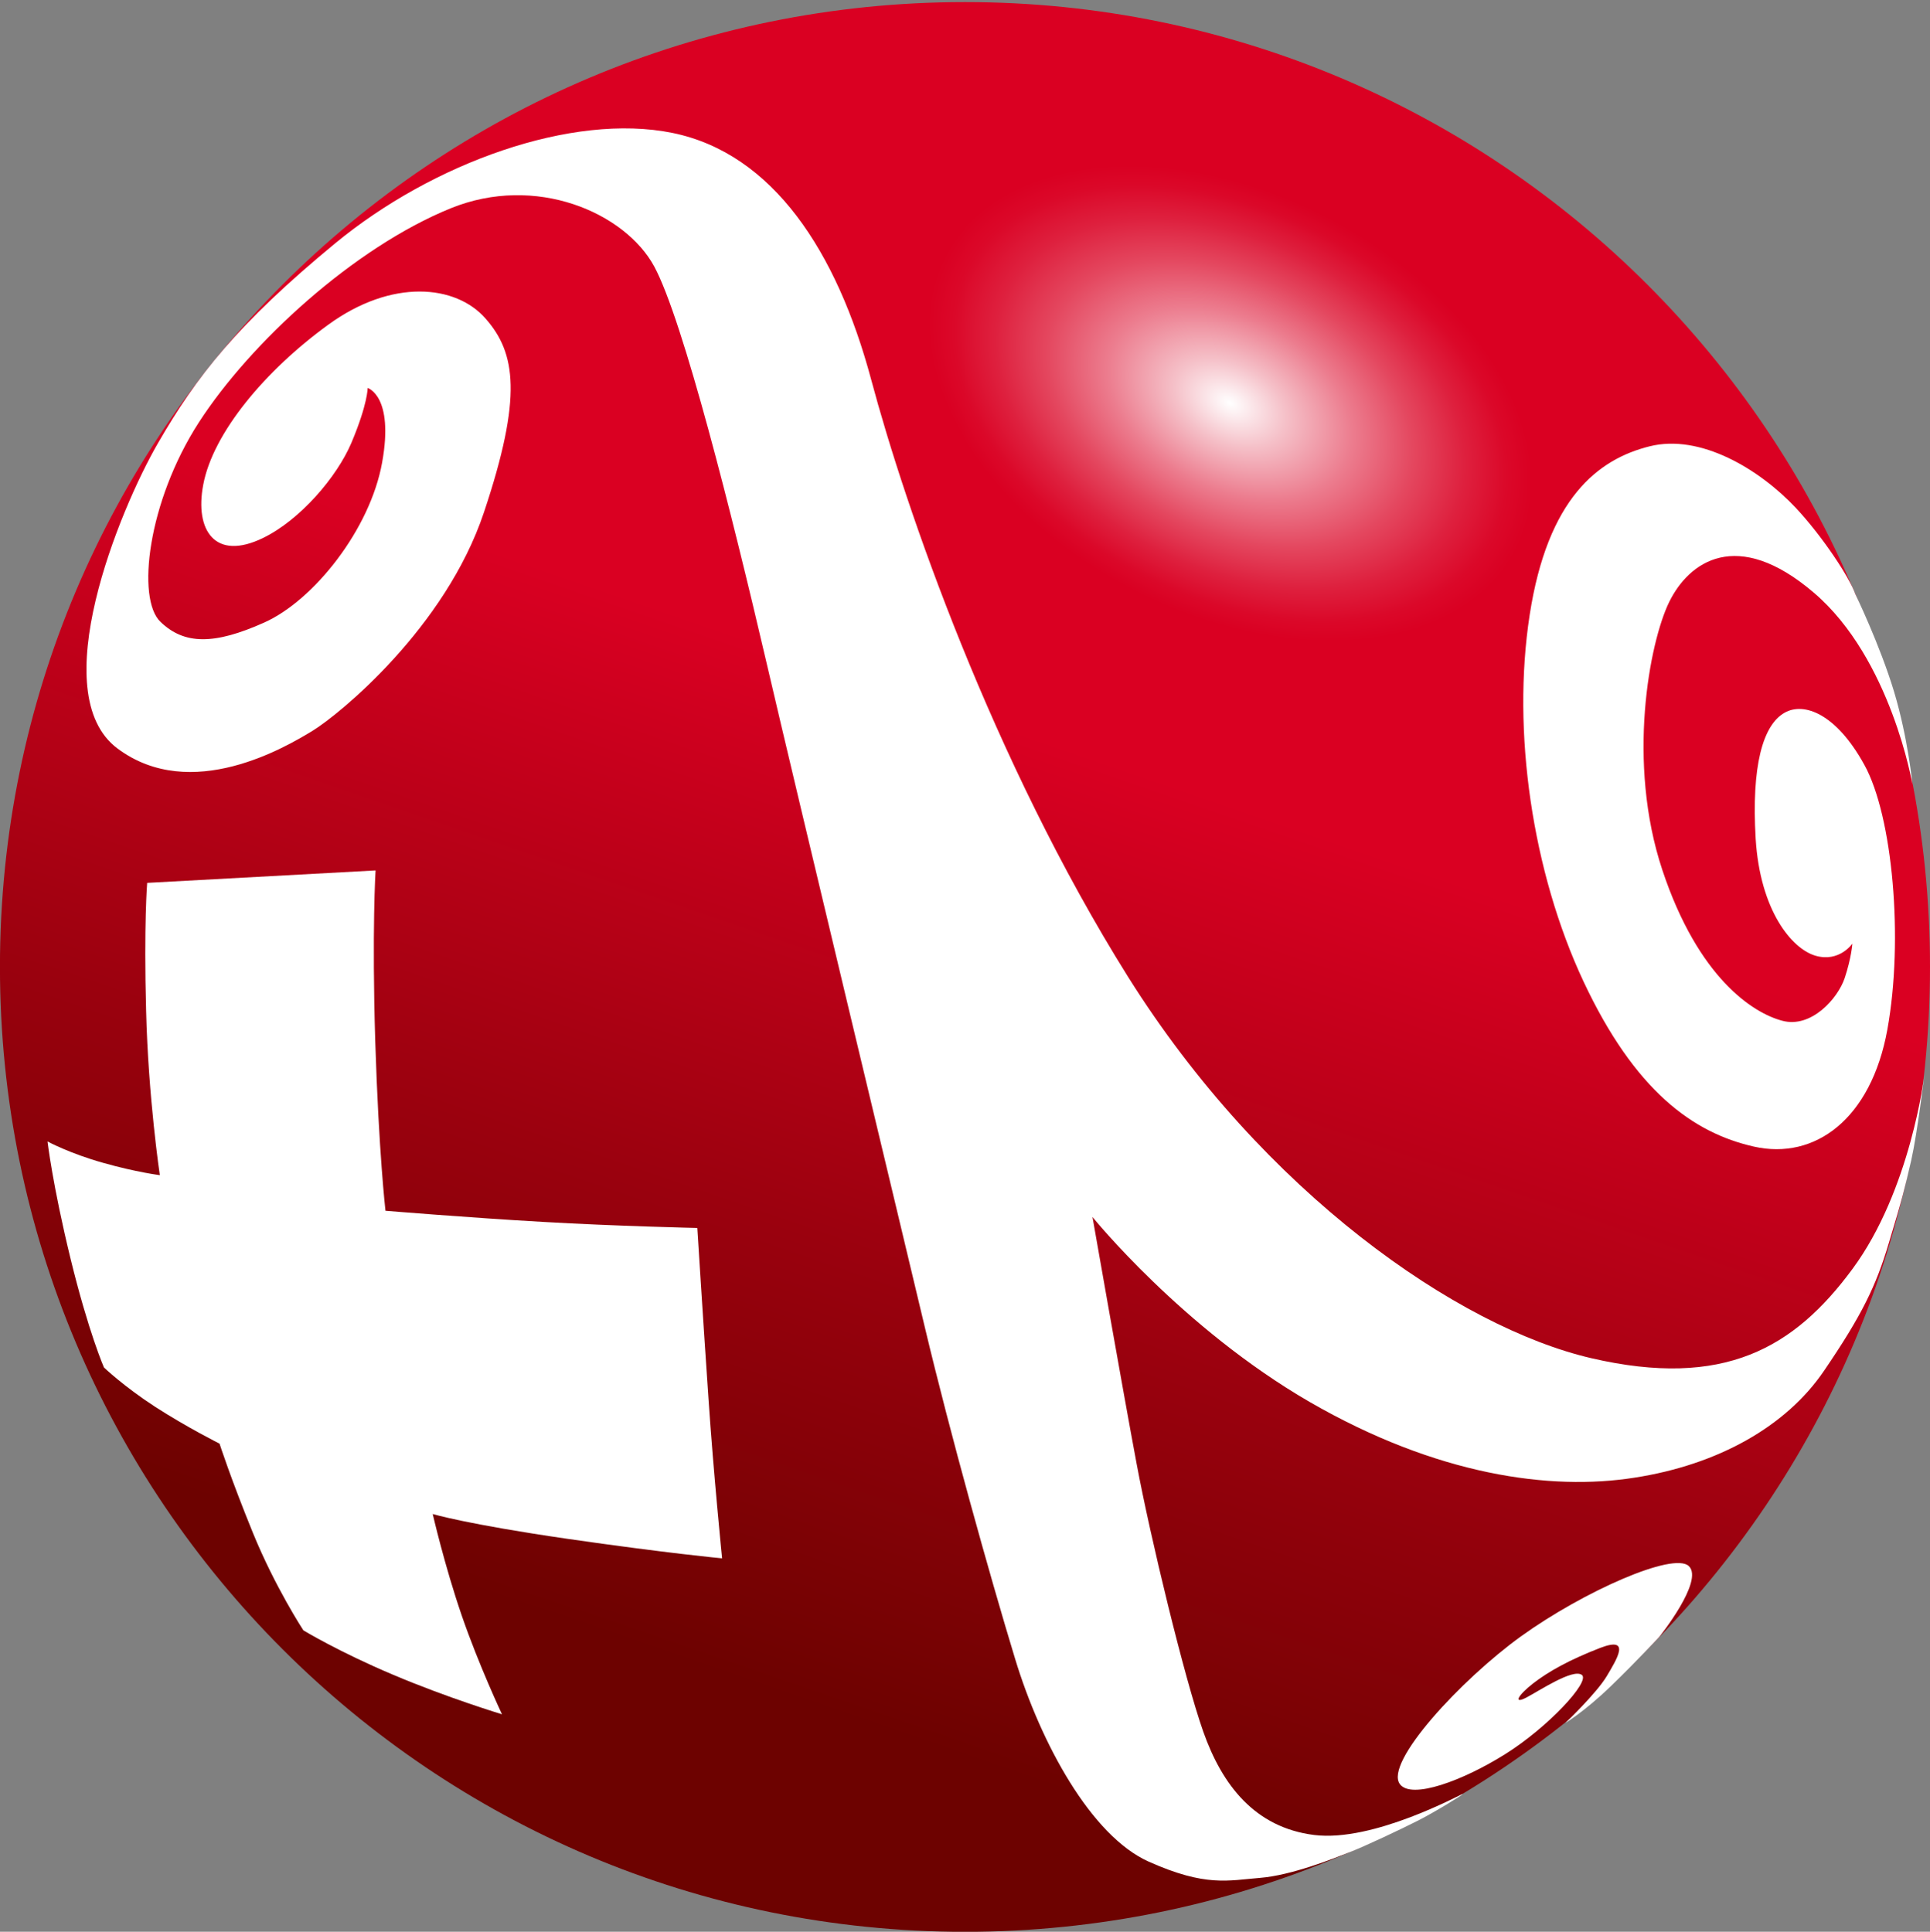
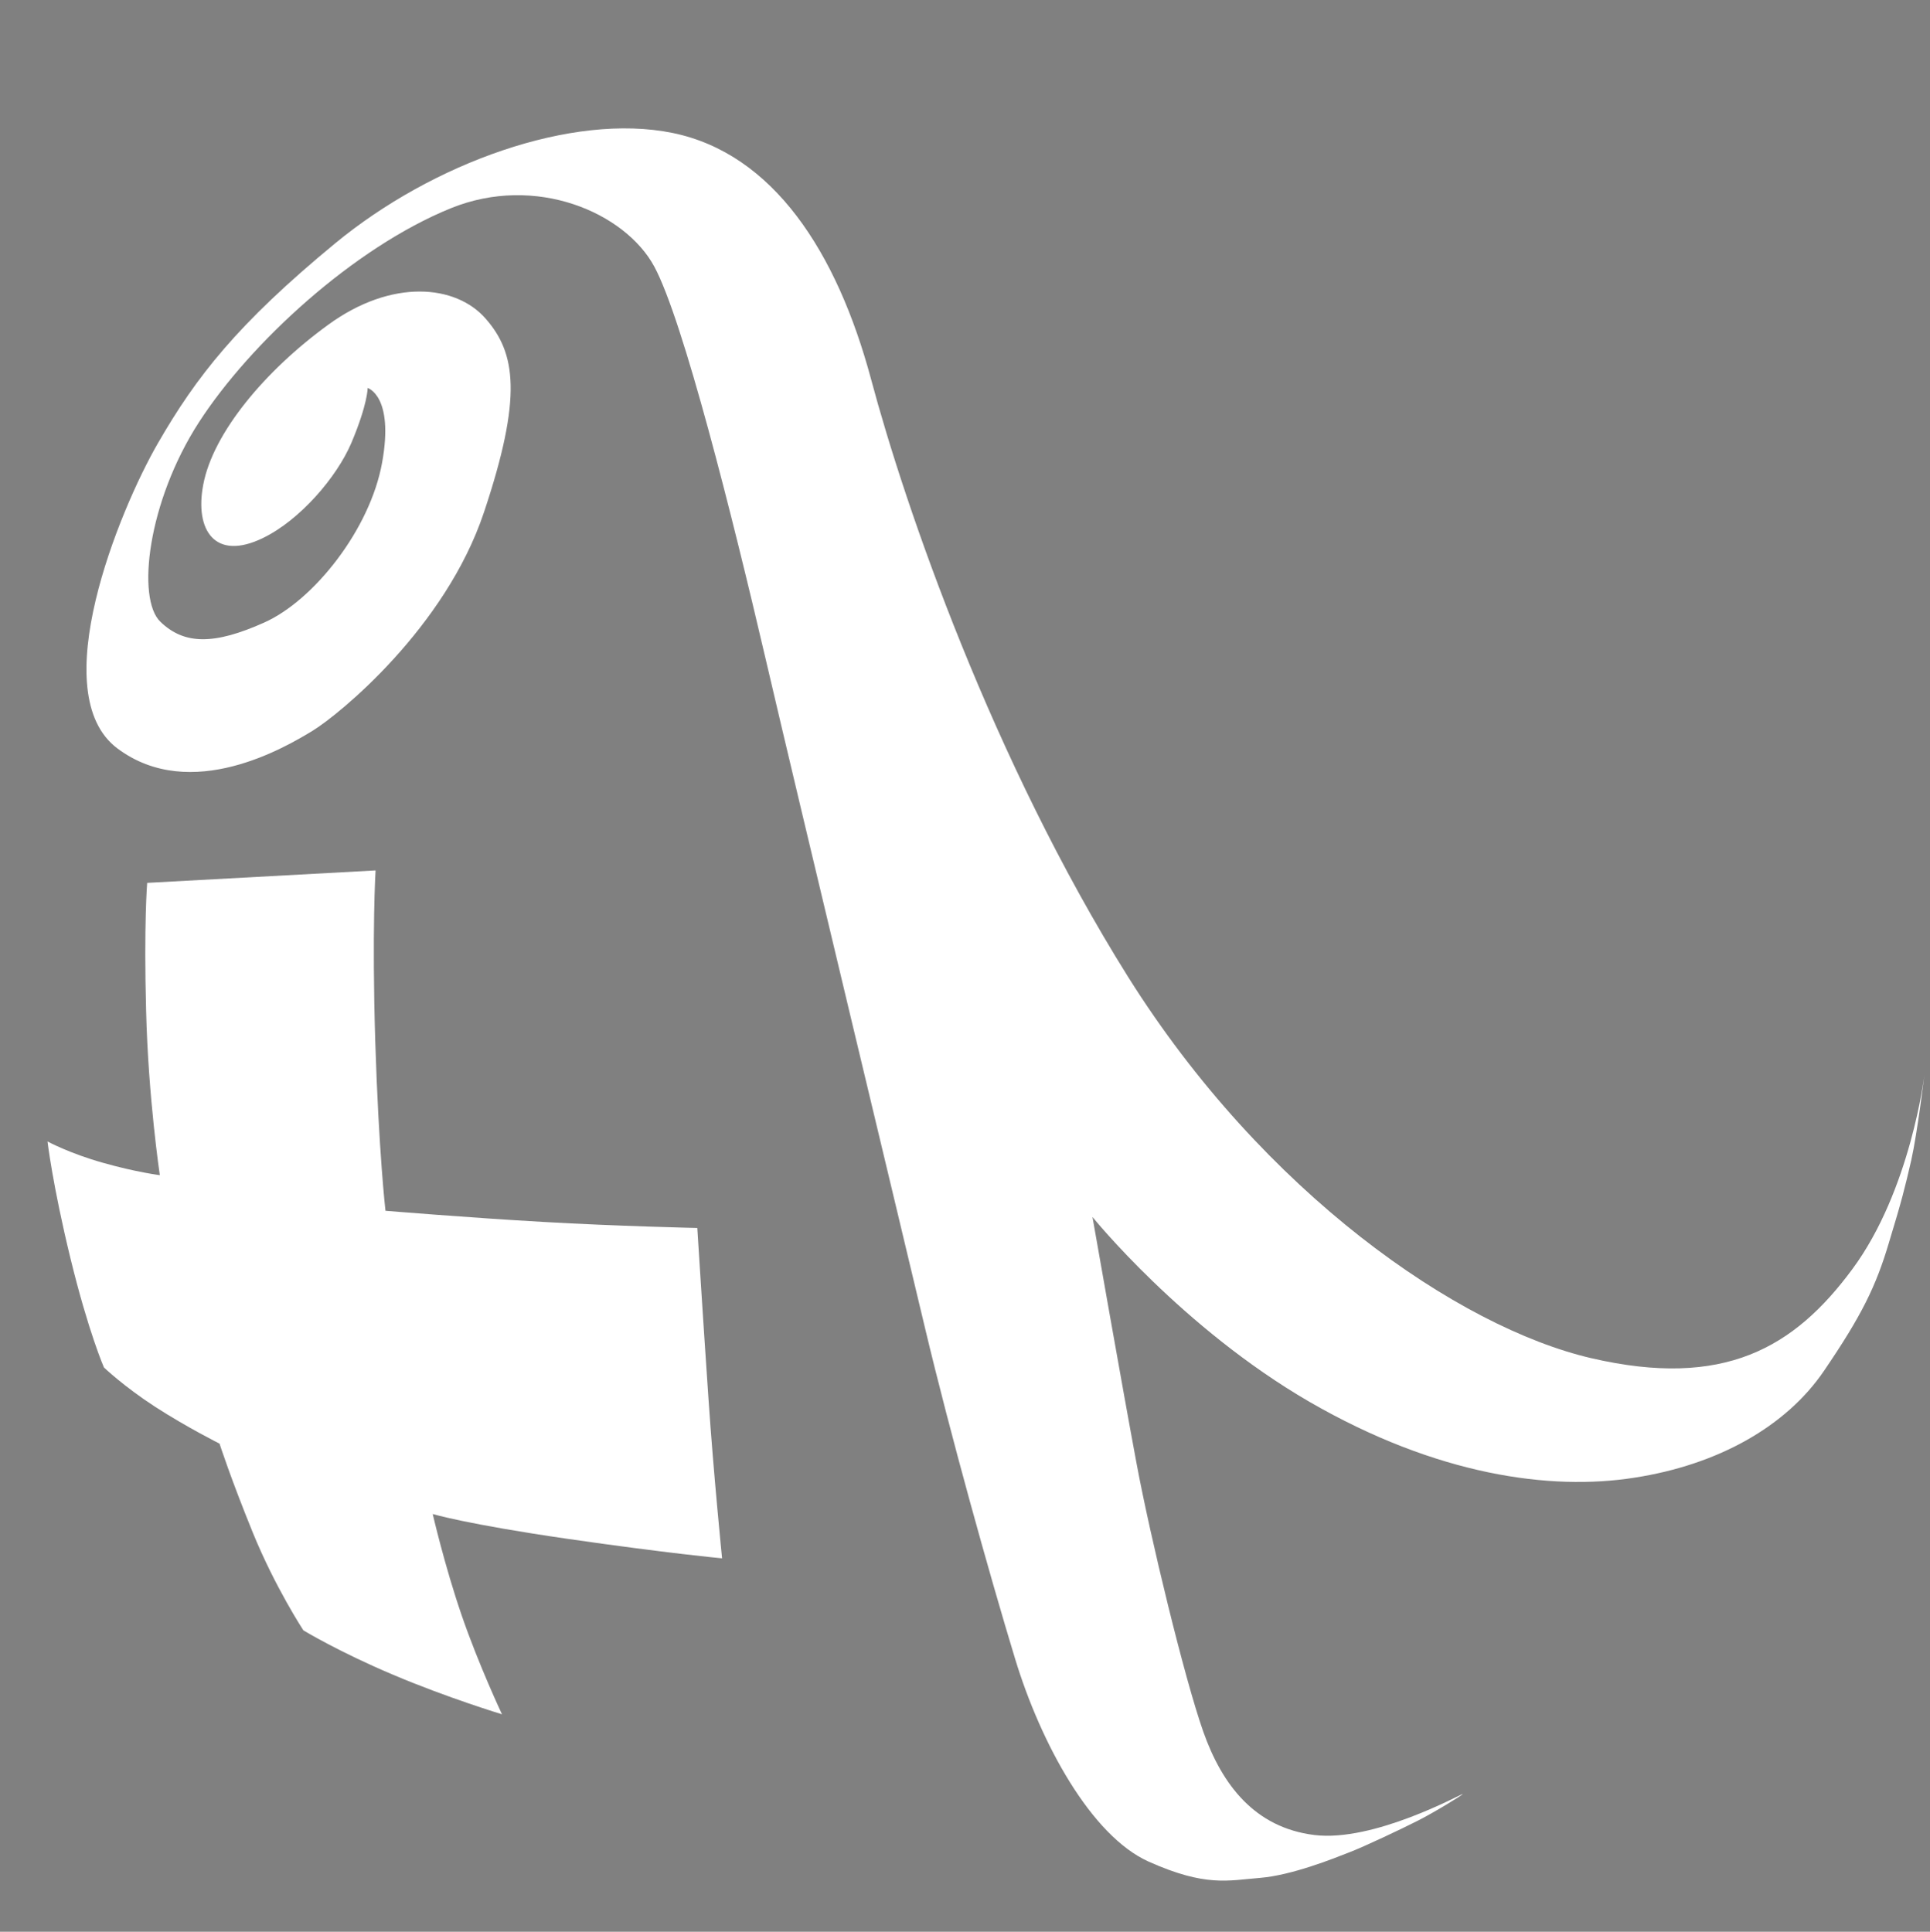
<svg xmlns="http://www.w3.org/2000/svg" viewBox="391.511 202.73 43.629 43.676" width="43.629" height="43.676">
  <rect x="391.511" y="202.73" width="43.629" height="43.676" fill="#808080" stroke="none" />
  <defs>
    <linearGradient id="Unbenannter_Verlauf_6" x1="395.993" y1="48.638" x2="410.201" y2="7.373" gradientUnits="userSpaceOnUse">
      <stop offset="0.112" stop-color="#6d0200" />
      <stop offset="0.339" stop-color="#9a010e" />
      <stop offset="0.625" stop-color="#da0022" />
    </linearGradient>
    <radialGradient id="Unbenannter_Verlauf_2" cx="440.631" cy="10070.004" r="8.814" gradientTransform="translate(697.721 10085.309) rotate(-180) scale(.655 1)" gradientUnits="userSpaceOnUse">
      <stop offset="0" stop-color="#fff" />
      <stop offset="0.153" stop-color="#f5c0c8" />
      <stop offset="0.335" stop-color="#ec7c8e" />
      <stop offset="0.5" stop-color="#e4475f" />
      <stop offset="0.642" stop-color="#de203e" />
      <stop offset="0.755" stop-color="#db0829" />
      <stop offset="0.825" stop-color="#da0022" />
    </radialGradient>
  </defs>
  <g class="cls-5" style="isolation: isolate;" transform="matrix(1, 0, 0, 1, 10.228, 196.586)">
    <g id="Kugel_Pattern_">
-       <path class="cls-2" d="m424.912,28.005c0,12.05-9.763,21.816-21.814,21.816-12.053,0-21.816-9.766-21.816-21.816s9.763-21.814,21.816-21.814c12.05,0,21.814,9.763,21.814,21.814Z" style="fill: url('#Unbenannter_Verlauf_6'); mix-blend-mode: multiply; stroke-width: 0px;" />
-       <ellipse class="cls-1" cx="409.125" cy="15.305" rx="5.773" ry="8.814" transform="translate(208.67 372.286) rotate(-62.827)" style="fill: url('#Unbenannter_Verlauf_2'); stroke-width: 0px;" />
      <path class="cls-4" d="m424.786,30.444s-.31,2.612-1.629,4.394c-1.314,1.78-2.902,2.71-5.905,2.013-2.998-.699-7.397-3.724-10.472-8.627-3.068-4.903-5.031-10.607-5.804-13.499-.774-2.89-2.22-5.112-4.493-5.576-2.268-.461-5.42.68-7.625,2.498-2.208,1.821-3.138,3.013-4.007,4.521-.872,1.511-2.576,5.66-.911,6.9,1.665,1.242,3.813-.038,4.416-.406.601-.37,2.998-2.326,3.868-4.937.875-2.614.718-3.601.039-4.375-.673-.774-2.126-.91-3.561.137-1.432,1.04-2.607,2.451-2.825,3.618-.195,1.026.264,1.734,1.355,1.201.834-.406,1.665-1.374,1.994-2.148.372-.882.368-1.242.368-1.242,0,0,.601.175.327,1.687-.271,1.509-1.545,3.118-2.669,3.618-1.125.504-1.802.504-2.343-.019-.543-.519-.291-2.71.87-4.509,1.163-1.8,3.505-3.95,5.691-4.839,1.924-.783,3.942.096,4.603,1.316.656,1.218,1.766,5.651,2.52,8.882.754,3.238,3.041,12.759,3.601,15.119.562,2.361,1.451,5.554,2.035,7.474.582,1.917,1.72,4.005,3.02,4.589,1.295.579,1.799.425,2.515.368s1.663-.437,2.011-.574c.348-.132,1.216-.545,1.552-.716.334-.166,1.057-.605,1.018-.605-.038,0-2.013,1.093-3.354.925-1.343-.168-2.081-1.132-2.506-2.333-.425-1.201-1.199-4.401-1.509-6.066-.312-1.665-.997-5.574-.997-5.574,0,0,2.03,2.513,4.906,4.18,2.878,1.663,5.446,2.013,7.342,1.715,1.9-.293,3.435-1.163,4.286-2.412.853-1.252,1.175-1.91,1.468-2.893.298-.978.363-1.249.507-1.871.139-.62.298-1.934.298-1.934Z" style="fill: rgb(255, 255, 255); stroke-width: 0px;" />
-       <path class="cls-4" d="m424.515,23.88s-.483-2.847-2.227-4.334c-1.742-1.49-2.828-.697-3.272.209-.445.91-.966,3.623-.154,6.061.812,2.441,2.051,3.234,2.712,3.407.653.175,1.254-.502,1.41-.966.154-.466.173-.778.173-.778,0,0-.291.428-.831.274-.541-.156-1.257-1.028-1.355-2.65-.096-1.629.156-2.566.658-2.847.432-.243,1.16.017,1.799,1.18.642,1.16.889,3.947.521,5.982-.368,2.032-1.643,2.96-3.017,2.65-1.374-.31-2.691-1.256-3.854-3.736-1.158-2.477-1.622-5.65-1.216-8.283.406-2.633,1.538-3.52,2.708-3.813,1.151-.291,2.491.519,3.311,1.393.598.641,1.208,1.561,1.343,1.948,0,0,.553,1.139.875,2.203.32,1.064.416,2.1.416,2.1Z" style="fill: rgb(255, 255, 255); stroke-width: 0px;" />
      <path class="cls-4" d="m384.896,32.714s-.262-1.756-.31-3.714c-.053-1.965.024-2.895.024-2.895l5.163-.281s-.084,1.348-.007,3.866c.079,2.515.231,3.829.231,3.829,0,0,1.917.159,3.565.252,1.643.096,3.484.137,3.484.137,0,0,.135,2.148.252,3.851.115,1.703.308,3.618.308,3.618,0,0-1.22-.113-3.5-.442-2.287-.332-3.041-.56-3.041-.56,0,0,.271,1.177.658,2.301.387,1.122.908,2.227.908,2.227,0,0-1.218-.368-2.455-.891-1.242-.524-2.035-1.007-2.035-1.007,0,0-.637-.971-1.141-2.205-.505-1.24-.754-2.016-.754-2.016,0,0-.735-.368-1.453-.831-.714-.464-1.16-.891-1.16-.891,0,0-.348-.793-.755-2.458-.406-1.663-.521-2.652-.521-2.652,0,0,.502.272,1.257.483.754.214,1.285.279,1.285.279Z" style="fill: rgb(255, 255, 255); stroke-width: 0px;" />
-       <path class="cls-4" d="m416.673,45.096s.697-.665.93-1.052c.231-.389.56-.913-.146-.642-.702.272-1.168.533-1.516.802-.351.274-.454.476-.156.322.298-.156,1.052-.661,1.256-.514.202.146-.771,1.191-1.732,1.792-.958.601-2.119,1.031-2.381.678-.358-.485,1.386-2.366,2.739-3.342,1.413-1.016,3.445-1.915,3.793-1.588.351.331-.665,1.598-.665,1.598,0,0-.497.536-1.095,1.115-.601.581-1.026.831-1.026.831Z" style="fill: rgb(255, 255, 255); stroke-width: 0px;" />
    </g>
  </g>
</svg>